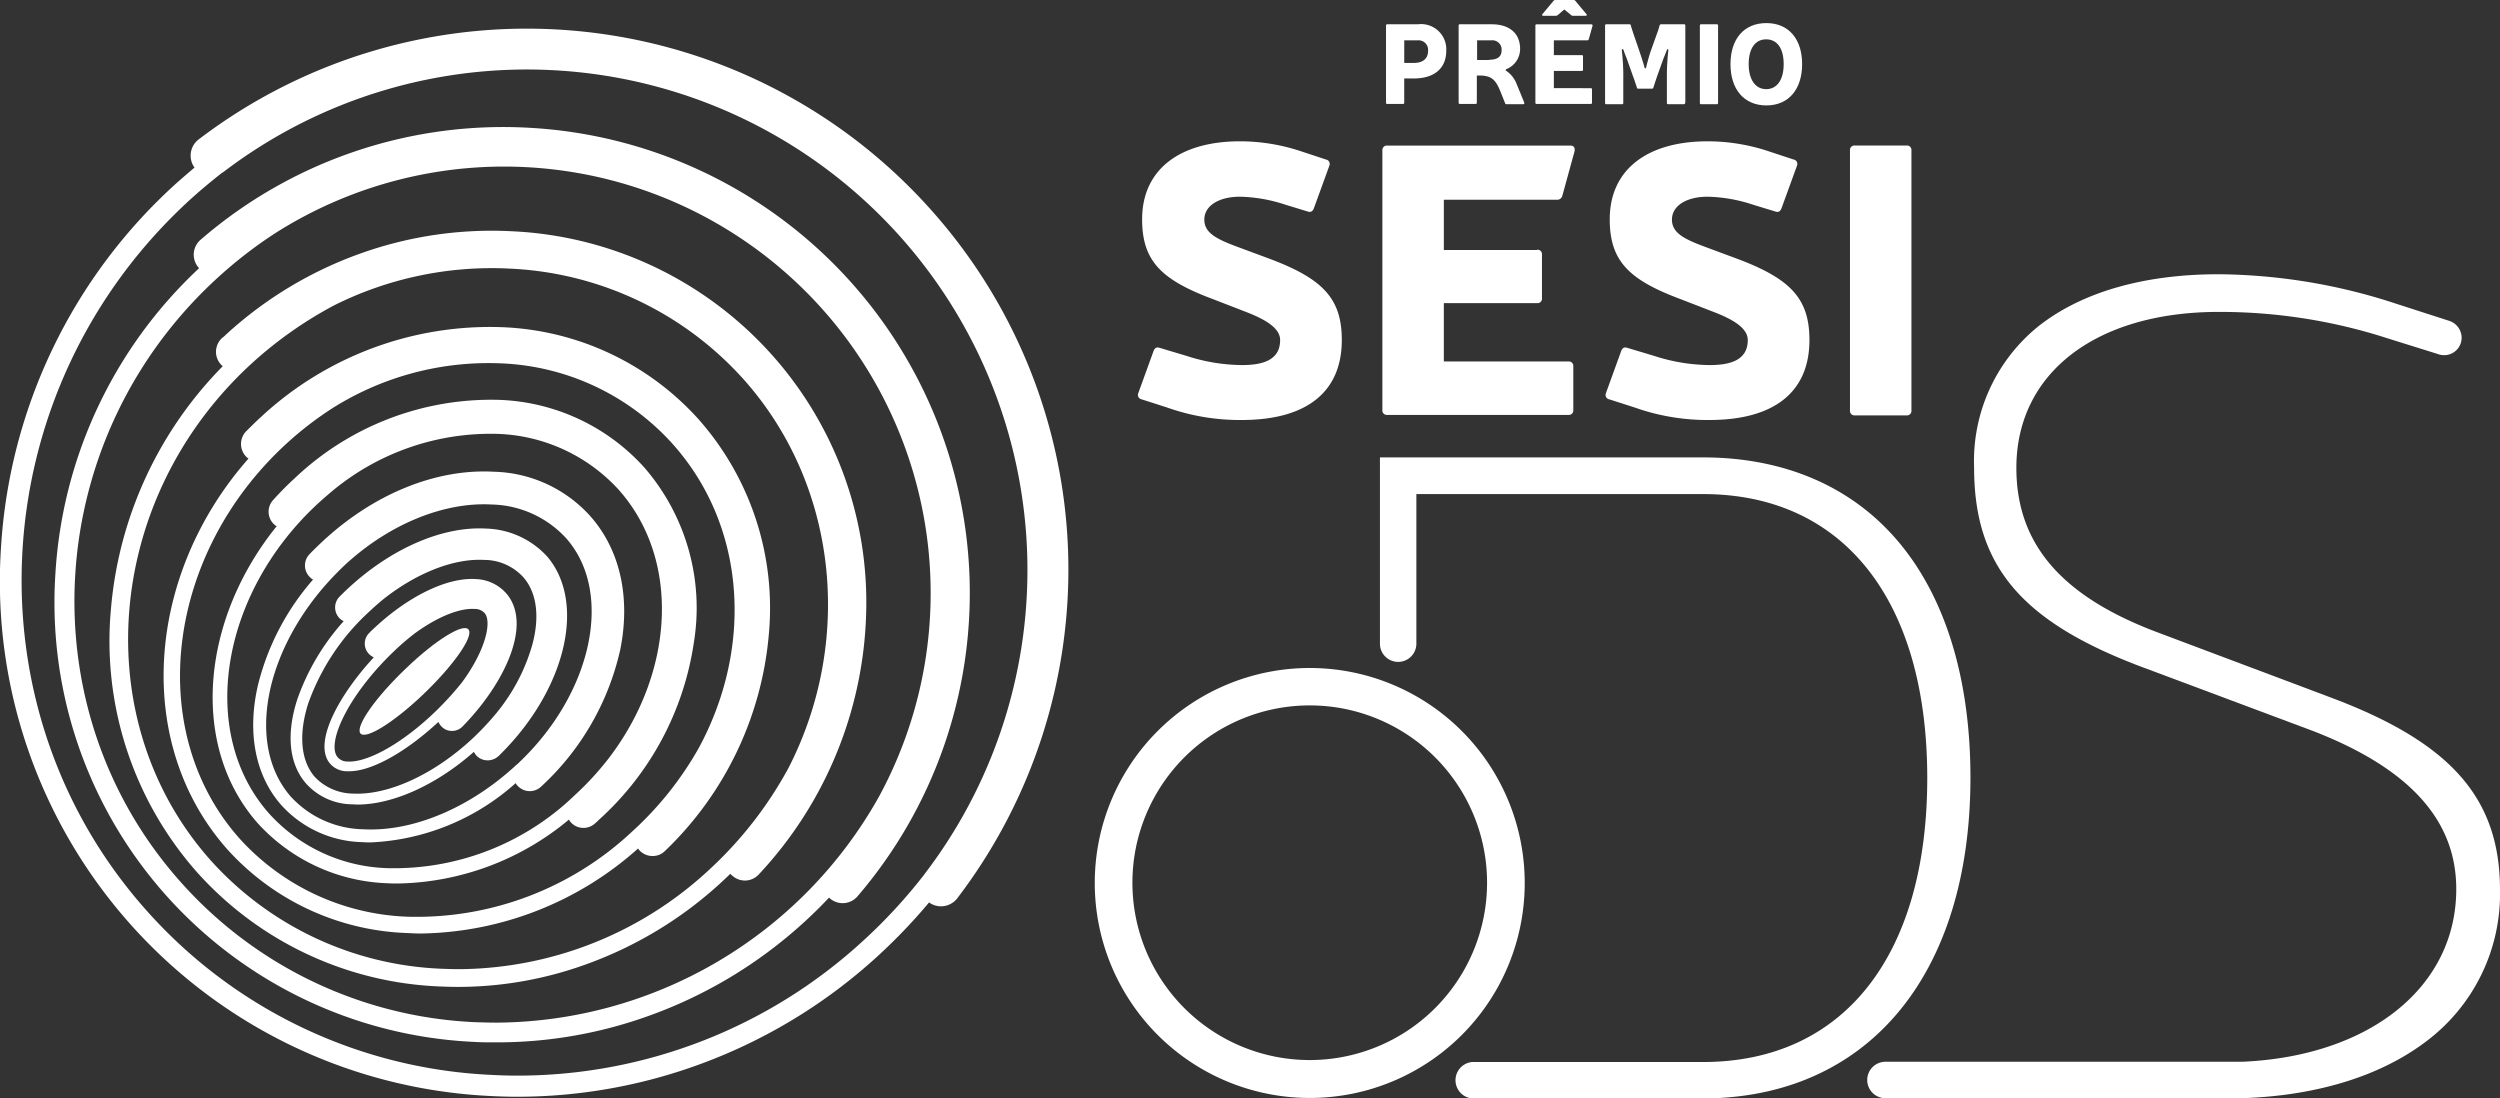
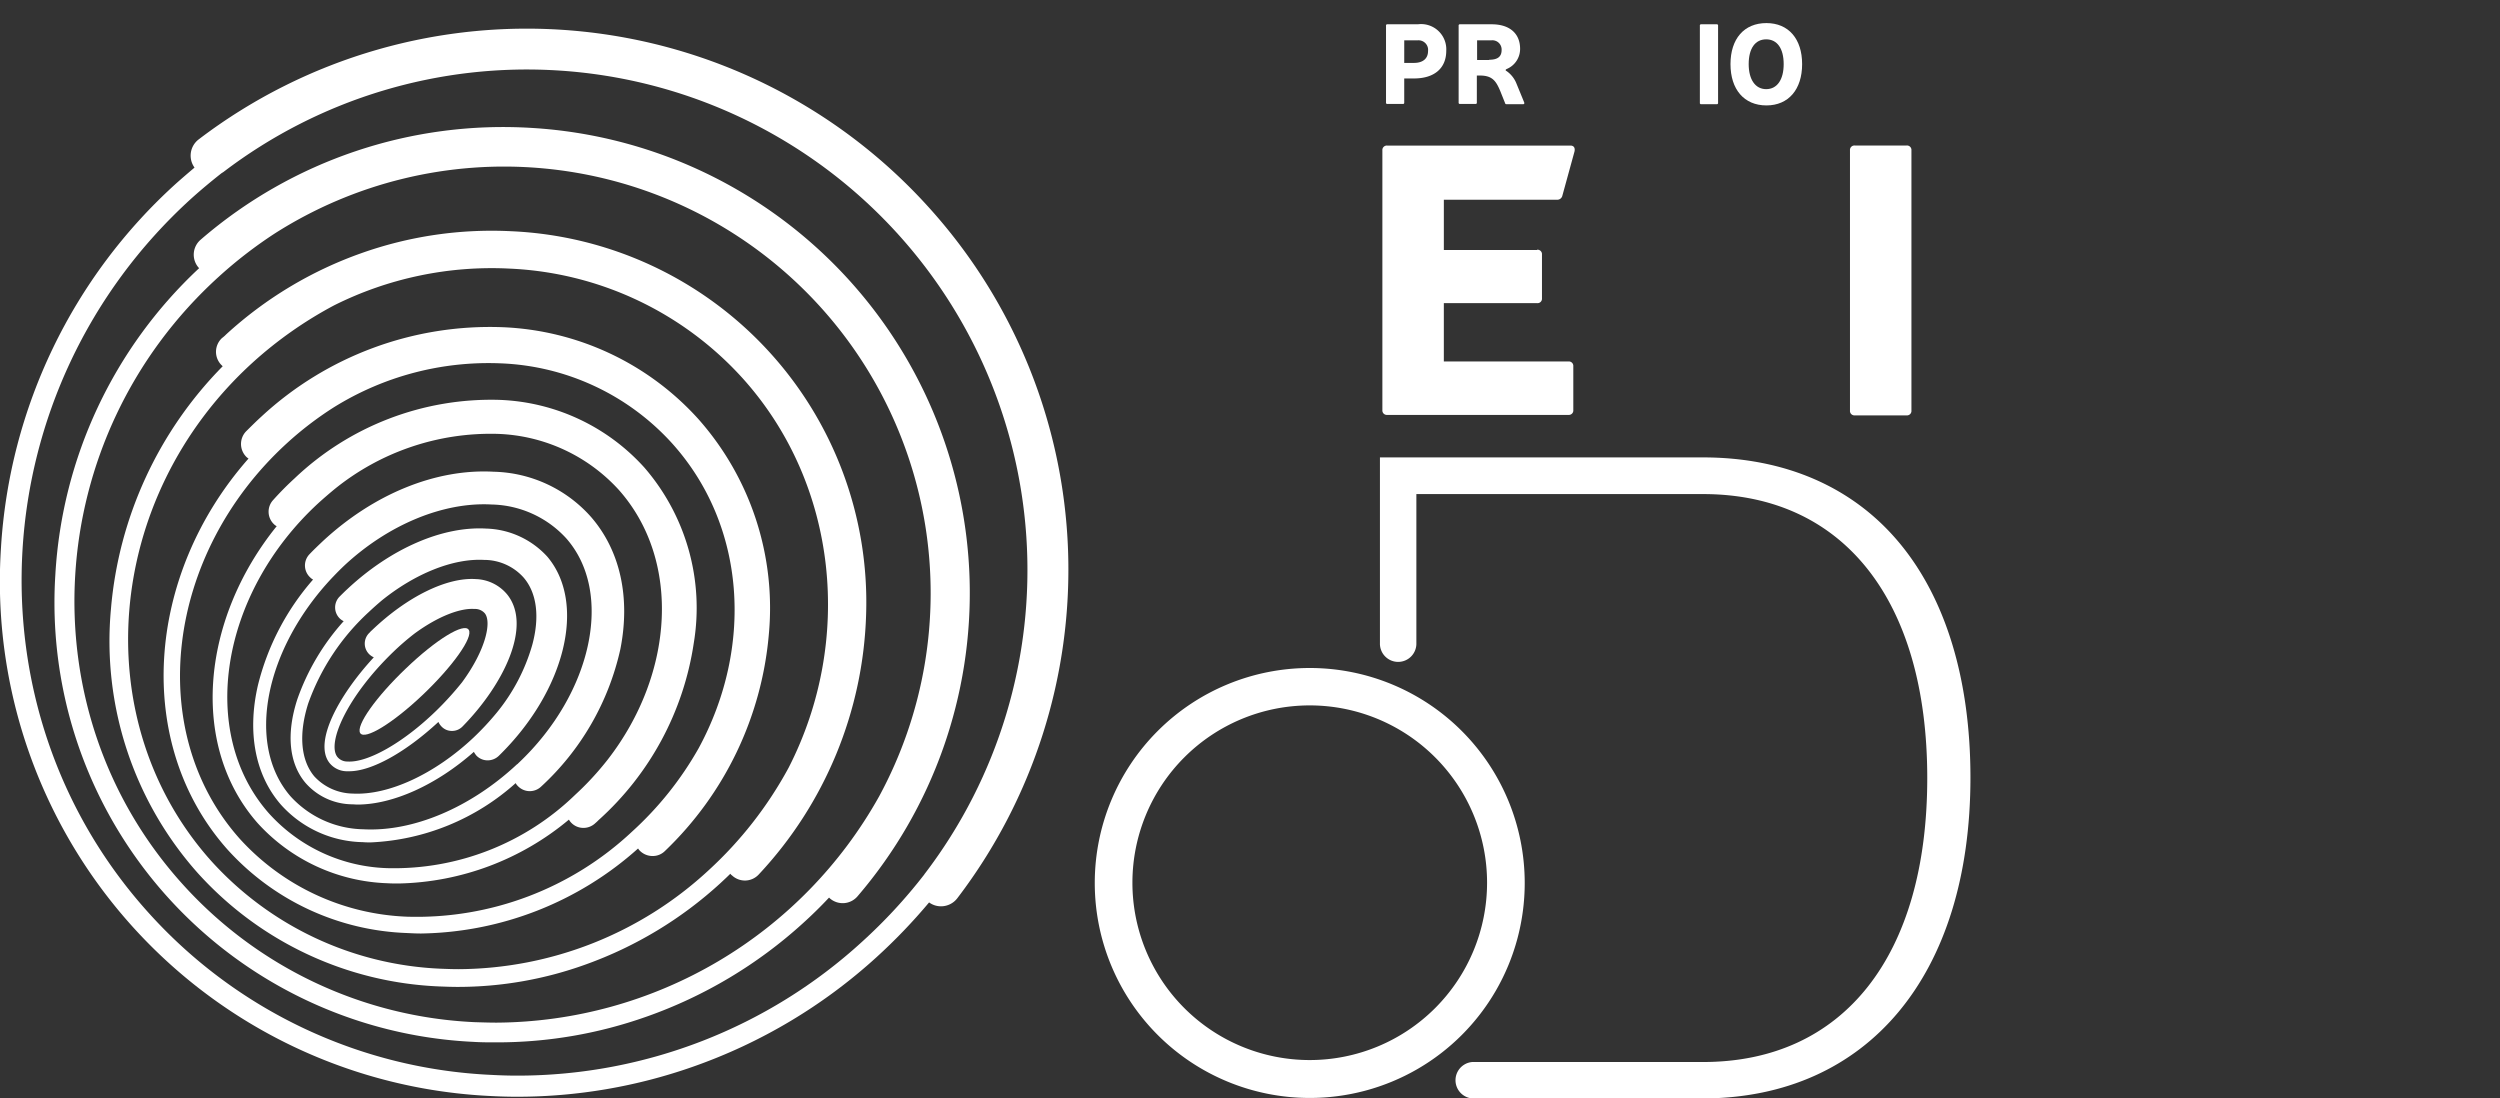
<svg xmlns="http://www.w3.org/2000/svg" viewBox="0 0 203.185 89.275">
  <rect x="0" y="0" width="203.185" height="89.275" fill="#333333" stroke="none" />
  <g data-name="Group 127">
    <g data-name="Group 126" fill="#fff">
      <path data-name="Path 12142" d="M115.233 1.974a2.049 2.049 0 0 1 2.31 2.152c0 1.421-.967 2.251-2.626 2.251h-.79v1.954a.1.1 0 0 1-.118.118h-1.244a.1.1 0 0 1-.118-.118V2.092a.1.1 0 0 1 .118-.118Zm-1.105 3.139h.79c.731 0 1.145-.355 1.145-.967a.779.779 0 0 0-.829-.869h-1.105Z" />
      <path data-name="Path 12143" d="M121.235 1.974c1.461 0 2.31.75 2.31 1.994a1.767 1.767 0 0 1-1.086 1.639q-.178.089 0 .178a2.248 2.248 0 0 1 .79 1.007l.632 1.54c.02.079 0 .138-.1.138h-1.323c-.079 0-.118-.02-.138-.1l-.395-.987c-.336-.79-.632-1.244-1.639-1.244h-.257V8.33a.1.1 0 0 1-.118.118h-1.244a.1.1 0 0 1-.118-.118V2.092a.1.1 0 0 1 .118-.118Zm-.2 2.882c.691 0 1.007-.257 1.007-.79a.751.751 0 0 0-.81-.79h-1.182v1.598h.987Z" />
-       <path data-name="Path 12144" d="M129.27 7.166a.1.1 0 0 1 .118.118v1.047a.1.1 0 0 1-.118.118h-4.363a.1.1 0 0 1-.119-.118V2.093a.1.1 0 0 1 .118-.118h4.422a.1.1 0 0 1 .1.138l-.3 1.066a.125.125 0 0 1-.118.1h-2.722v1.2h2.251a.1.1 0 0 1 .118.118v1.049a.1.1 0 0 1-.118.118h-2.251v1.4Zm-2.665-5.942a.213.213 0 0 1-.138.059h-1.027c-.1 0-.138-.059-.079-.138l.908-1.086a.179.179 0 0 1 .138-.059h1.481a.153.153 0 0 1 .138.059l.908 1.086c.059.079.02.138-.079.138h-1.027a.179.179 0 0 1-.138-.059l-.553-.454Z" />
-       <path data-name="Path 12145" d="M136.955 8.351a.1.1 0 0 1-.118.118h-1.244a.1.1 0 0 1-.118-.118V6.416a17.926 17.926 0 0 1 .118-2.31c.02-.118-.1-.158-.118-.039-.1.257-.2.494-.3.75l-.494 1.382c-.079.237-.2.592-.3.908-.02.079-.059.1-.118.1h-1.108c-.059 0-.118-.02-.118-.1-.118-.336-.217-.671-.316-.908l-.494-1.4c-.1-.257-.2-.494-.276-.73-.039-.118-.158-.1-.138.039a17.915 17.915 0 0 1 .118 2.31v1.935a.1.1 0 0 1-.118.118h-1.244a.1.1 0 0 1-.118-.118V2.092a.1.1 0 0 1 .118-.118h1.856c.059 0 .118.02.118.1.059.2.138.434.2.632l.474 1.382c.138.415.336.987.434 1.382.02.118.118.118.138 0 .1-.415.257-.987.395-1.382l.494-1.382a4.773 4.773 0 0 0 .2-.632.131.131 0 0 1 .138-.1h1.839a.1.1 0 0 1 .118.118V8.35Z" />
      <path data-name="Path 12146" d="M139.635 8.351a.1.1 0 0 1-.118.118h-1.244a.1.1 0 0 1-.118-.118V2.092a.1.1 0 0 1 .118-.118h1.244a.1.1 0 0 1 .118.118Z" />
      <path data-name="Path 12147" d="M146.466 5.212c0 2.053-1.105 3.356-2.9 3.356-1.816 0-2.922-1.3-2.922-3.356s1.103-3.336 2.92-3.336c1.796 0 2.902 1.283 2.902 3.336Zm-4.343 0c0 1.244.533 2.033 1.422 2.033s1.422-.77 1.422-2.033c0-1.283-.533-2.014-1.422-2.014s-1.422.731-1.422 2.014Z" />
    </g>
  </g>
  <g data-name="Group 129">
    <g data-name="Group 128" fill="#fff">
-       <path data-name="Path 12148" d="M98.61 24.322c-4.245-1.579-5.785-3.119-5.785-6.5 0-4.047 3.06-6.337 7.956-6.337a15.7 15.7 0 0 1 4.955.809l2.033.671a.363.363 0 0 1 .276.494l-1.263 3.475c-.1.257-.257.336-.494.257l-1.816-.553a12.521 12.521 0 0 0-3.692-.651c-1.737 0-2.9.75-2.9 1.856 0 1.086.967 1.579 2.724 2.231l2.606.967c4.3 1.619 5.844 3.218 5.844 6.594 0 4.245-2.882 6.5-8.134 6.5a17.69 17.69 0 0 1-6.1-1.027l-2.034-.652a.363.363 0 0 1-.276-.494l1.244-3.435c.1-.257.257-.336.494-.257l2.172.651a14.931 14.931 0 0 0 4.521.75c1.678 0 3.1-.395 3.1-2.033 0-.928-1.086-1.639-2.784-2.29Z" />
      <path data-name="Path 12149" d="M124.927 20.295a.363.363 0 0 1 .395.395v3.554a.363.363 0 0 1-.395.395h-7.581v4.738h10.128a.363.363 0 0 1 .395.395v3.554a.363.363 0 0 1-.395.395h-14.728a.363.363 0 0 1-.395-.395v-21.1a.363.363 0 0 1 .395-.395h14.886c.276 0 .395.178.336.474l-.987 3.593a.425.425 0 0 1-.434.336h-9.2v4.087h7.581Z" />
-       <path data-name="Path 12150" d="M136.614 24.322c-4.245-1.579-5.784-3.119-5.784-6.5 0-4.047 3.06-6.337 7.956-6.337a15.7 15.7 0 0 1 4.955.809l2.034.671a.363.363 0 0 1 .276.494l-1.263 3.475c-.1.257-.257.336-.494.257l-1.816-.553a12.521 12.521 0 0 0-3.692-.651c-1.737 0-2.9.75-2.9 1.856 0 1.086.967 1.579 2.724 2.231l2.606.967c4.3 1.619 5.844 3.218 5.844 6.594 0 4.245-2.882 6.5-8.134 6.5a17.69 17.69 0 0 1-6.1-1.027l-2.033-.652a.363.363 0 0 1-.276-.494l1.244-3.435c.1-.257.257-.336.494-.257l2.172.651a14.931 14.931 0 0 0 4.521.75c1.678 0 3.1-.395 3.1-2.033 0-.928-1.086-1.639-2.784-2.29Z" />
      <path data-name="Path 12151" d="M155.35 33.365a.363.363 0 0 1-.395.395h-4.205a.363.363 0 0 1-.395-.395V12.221a.363.363 0 0 1 .395-.395h4.205a.363.363 0 0 1 .395.395Z" />
    </g>
  </g>
  <g data-name="Group 130" fill="#fff">
    <path data-name="Path 12152" d="M123.92 71.763a17.472 17.472 0 1 0-17.472 17.472 17.466 17.466 0 0 0 17.472-17.472Zm-17.472 14.392a14.412 14.412 0 1 1 14.412-14.412 14.416 14.416 0 0 1-14.412 14.412Z" />
-     <path data-name="Path 12153" d="m189.247 56.621-13.642-5.132c-8-2.942-11.727-7.226-11.727-13.464 0-7.7 6.456-12.675 16.445-12.675a44.294 44.294 0 0 1 13.741 2.152l4.047 1.264a1.507 1.507 0 0 0 .533.1 1.415 1.415 0 0 0 1.421-1.421 1.448 1.448 0 0 0-.987-1.362l-4.284-1.382a47.229 47.229 0 0 0-14.47-2.412c-6.1 0-11.154 1.461-14.649 4.225a14.07 14.07 0 0 0-5.232 11.49c0 8 3.85 12.536 13.7 16.228l13.78 5.153c7.877 3.04 11.707 7.245 11.707 12.872 0 7.936-6.989 13.583-17.393 14.037h-28.96a1.481 1.481 0 1 0 0 2.961h28.962c6.021-.2 11.154-1.777 14.846-4.541a15 15 0 0 0 6.1-12.438c-.02-7.462-4.047-11.987-13.938-15.655Z" />
    <path data-name="Path 12154" d="M160.146 63.195c0-7.976-2.014-14.59-5.824-19.13-3.771-4.5-9.279-6.89-15.912-6.89h-26.257v15.1a1.481 1.481 0 1 0 2.961 0V40.156h23.3c11.411 0 18.222 8.627 18.222 23.079s-6.811 23.079-18.222 23.079h-18.761a1.486 1.486 0 0 0 0 2.961h18.755c13.407-.04 21.738-10.029 21.738-26.08Z" />
  </g>
  <g data-name="Group 131" fill="#fff">
    <path data-name="Path 12155" d="M33.006 54.311c-2.448 2.33-4.106 4.679-3.731 5.271s2.665-.809 5.093-3.119c2.448-2.33 4.106-4.679 3.731-5.271-.374-.617-2.665.789-5.093 3.119Z" />
    <path data-name="Path 12156" d="M86.804 44.716a43.856 43.856 0 0 0-11.352-27.9 44.005 44.005 0 0 0-59.306-5.485 1.657 1.657 0 0 0-.336 2.29 74.18 74.18 0 0 0-1.421 1.224A43.437 43.437 0 0 0 .076 44.578a41.856 41.856 0 0 0 39.8 44.5c.73.039 1.461.059 2.172.059a43.077 43.077 0 0 0 14.293-2.448 43.559 43.559 0 0 0 14.886-8.884 45.65 45.65 0 0 0 4.284-4.462 1.619 1.619 0 0 0 .967.316 1.663 1.663 0 0 0 1.323-.651 44.033 44.033 0 0 0 9.003-28.292ZM75.176 70.993c-.039.039-.059.1-.1.138a42.653 42.653 0 0 1-4.991 5.39 41.511 41.511 0 0 1-28.014 10.9c-.691 0-1.4-.02-2.112-.059a39.927 39.927 0 0 1-27.88-13.171c-15.024-16.643-13.464-42.683 3.475-58.06.79-.711 1.619-1.4 2.448-2.053.059-.039.1-.059.158-.1a40.681 40.681 0 0 1 57.016 57.015Z" />
    <path data-name="Path 12157" d="M38.672 47.065c-2.369-.158-5.607 1.441-8.45 4.166a1.192 1.192 0 0 0-.158.158l-.059.059a1.209 1.209 0 0 0-.02 1.7 1.3 1.3 0 0 0 .395.276c-2.863 3.1-4.9 6.89-3.613 8.568a1.817 1.817 0 0 0 1.382.691h.237c1.816 0 4.58-1.54 7.245-4.008a1.3 1.3 0 0 0 .276.395 1.147 1.147 0 0 0 .829.336 1.18 1.18 0 0 0 .849-.355c3.356-3.415 5.686-8.193 3.633-10.74a3.449 3.449 0 0 0-2.546-1.246Zm-1.106 8.371a25.228 25.228 0 0 1-2.132 2.349c-2.665 2.586-5.567 4.225-7.206 4.106a1.023 1.023 0 0 1-.809-.375c-.869-1.125.79-4.9 4.521-8.509a20.557 20.557 0 0 1 1.757-1.52c1.994-1.461 3.771-2.073 4.857-1.994a1.051 1.051 0 0 1 .849.355c.572.712.061 3.002-1.839 5.588Z" />
    <path data-name="Path 12158" d="M39.502 42.959c-3.573-.2-7.759 1.639-11.253 4.9-.217.2-.434.415-.652.632a1.251 1.251 0 0 0 .02 1.777 1.128 1.128 0 0 0 .316.217 18.726 18.726 0 0 0-3.771 6.357c-.908 2.8-.671 5.212.671 6.791a5.1 5.1 0 0 0 3.771 1.737c.138 0 .3.02.434.02 2.9 0 6.436-1.6 9.476-4.284a1.785 1.785 0 0 0 .217.316 1.253 1.253 0 0 0 .908.375 1.306 1.306 0 0 0 .888-.355c5.429-5.291 7.166-12.418 3.948-16.208a6.992 6.992 0 0 0-4.973-2.275Zm3.751 9.476a15.358 15.358 0 0 1-2.882 5.488 22.241 22.241 0 0 1-1.876 2.014c-3.159 2.981-6.93 4.718-9.832 4.56a4.333 4.333 0 0 1-3.119-1.4c-1.106-1.323-1.283-3.435-.494-5.923a18.537 18.537 0 0 1 4.936-7.443q.533-.5 1.066-.948c2.7-2.172 5.785-3.415 8.292-3.277a4.312 4.312 0 0 1 3.2 1.421c1.084 1.244 1.34 3.199.709 5.509Z" />
    <path data-name="Path 12159" d="M40.113 38.339c-4.7-.257-9.753 1.816-13.879 5.646-.355.336-.73.691-1.086 1.066a1.318 1.318 0 0 0 .059 1.875.928.928 0 0 0 .237.178 20.482 20.482 0 0 0-4.481 8.588c-.888 3.85-.217 7.3 1.856 9.693a9.151 9.151 0 0 0 6.673 3.06c.217.02.434.02.652.02a18.894 18.894 0 0 0 11.766-4.817.928.928 0 0 0 .178.237 1.337 1.337 0 0 0 1.876.059 21.484 21.484 0 0 0 6.457-11.193c.829-4.205-.02-8.015-2.389-10.74a10.9 10.9 0 0 0-7.919-3.672Zm2.033 23.671-.059.059a.273.273 0 0 1-.079.059c-3.771 3.514-8.43 5.488-12.477 5.271a8.2 8.2 0 0 1-5.923-2.685c-3.652-4.225-2.093-11.964 3.415-17.788l.039-.039q.474-.5.948-.948c3.554-3.3 8.015-5.153 11.944-4.936a8.454 8.454 0 0 1 6.061 2.744c3.89 4.404 2.133 12.597-3.869 18.263Z" />
    <path data-name="Path 12160" d="M40.546 32.498a23.177 23.177 0 0 0-16.6 6.377 24.857 24.857 0 0 0-1.757 1.777 1.4 1.4 0 0 0 .1 1.974.709.709 0 0 0 .2.138c-6.2 7.68-7.048 17.906-1.54 24.145a14.93 14.93 0 0 0 10.542 4.876c.316.02.612.02.928.02a22.282 22.282 0 0 0 13.82-5.192 1.2 1.2 0 0 0 .138.2 1.369 1.369 0 0 0 1.046.474 1.4 1.4 0 0 0 .928-.355l.02-.02a3.278 3.278 0 0 0 .276-.257 24.1 24.1 0 0 0 7.739-14.392 17.426 17.426 0 0 0-4.008-14.254 16.675 16.675 0 0 0-11.832-5.511Zm8.845 29.238a24.055 24.055 0 0 1-2.645 2.862 21.162 21.162 0 0 1-15.182 5.962 13.5 13.5 0 0 1-9.713-4.462c-5.765-6.535-3.968-17.827 4.008-25.191.434-.395.869-.77 1.323-1.145a20.149 20.149 0 0 1 13.227-4.5 13.955 13.955 0 0 1 9.891 4.56c5.074 5.723 4.502 14.943-.908 21.912Z" />
    <path data-name="Path 12161" d="M40.844 26.593a27.333 27.333 0 0 0-19.6 7.265c-.415.375-.829.79-1.244 1.2a1.484 1.484 0 0 0 .02 2.073 1.085 1.085 0 0 0 .178.138c-8.41 9.536-9.318 23.237-1.7 31.785a20.645 20.645 0 0 0 14.546 6.776c.395.02.79.04 1.185.04a27.034 27.034 0 0 0 17.63-6.91 1.085 1.085 0 0 0 .138.178 1.464 1.464 0 0 0 1.046.434 1.4 1.4 0 0 0 1.007-.415 27.657 27.657 0 0 0 8.43-17.531 23.143 23.143 0 0 0-5.706-17.551 22.651 22.651 0 0 0-15.93-7.482Zm15.932 34.229a27.238 27.238 0 0 1-5.39 6.752 25.606 25.606 0 0 1-18.281 6.93 19.354 19.354 0 0 1-13.622-6.337c-7.739-8.687-6.041-23.1 3.81-32.121a27.551 27.551 0 0 1 3.869-2.961 23.791 23.791 0 0 1 13.543-3.554 19.826 19.826 0 0 1 13.918 6.5c6.042 6.711 6.614 16.582 2.153 24.791Z" />
    <path data-name="Path 12162" d="M41.574 18.794a31.658 31.658 0 0 0-12.181 1.774 32.132 32.132 0 0 0-11.016 6.614 2.368 2.368 0 0 1-.237.217l-.1.079a1.526 1.526 0 0 0-.079 2.152l.138.138a31.921 31.921 0 0 0-9.081 19.723 28.344 28.344 0 0 0 7.068 21.48 27.972 27.972 0 0 0 19.6 9.2c.513.02 1.027.039 1.52.039a30.6 30.6 0 0 0 10.425-1.834 32.352 32.352 0 0 0 10.917-6.594c.276-.257.553-.513.809-.77a.462.462 0 0 0 .138.138 1.529 1.529 0 0 0 2.172-.079 32.327 32.327 0 0 0 8.726-21.144 30.183 30.183 0 0 0-28.819-31.133ZM64.1 62.385a31.889 31.889 0 0 1-6.515 8.351 30.111 30.111 0 0 1-20.334 8.032c-.494 0-.987-.02-1.481-.039a26.652 26.652 0 0 1-18.577-8.726C6.986 58.631 8.467 40.449 20.529 29.472a32.764 32.764 0 0 1 6.633-4.659 28.625 28.625 0 0 1 14.274-2.981 27.141 27.141 0 0 1 18.933 8.924c7.778 8.649 8.983 21.363 3.731 31.629Z" />
    <path data-name="Path 12163" d="M43.312 10.403a37.586 37.586 0 0 0-27.007 9.081 1.6 1.6 0 0 0-.178 2.251l.059.059a36.957 36.957 0 0 0-11.687 24.9 35.74 35.74 0 0 0 34 37.984c.612.039 1.244.039 1.856.039a36.366 36.366 0 0 0 12.2-2.093 37.348 37.348 0 0 0 12.694-7.581 35.482 35.482 0 0 0 2.132-2.093l.059.059a1.586 1.586 0 0 0 2.251-.158 37.865 37.865 0 0 0-26.379-62.448Zm28.133 54.331a35.875 35.875 0 0 1-31.074 18.38c-.592 0-1.185-.02-1.8-.039a34.029 34.029 0 0 1-23.73-11.214C2.051 57.703 3.373 35.555 17.785 22.486a35.95 35.95 0 0 1 4.521-3.494 34.668 34.668 0 0 1 49.139 45.743Z" />
  </g>
</svg>